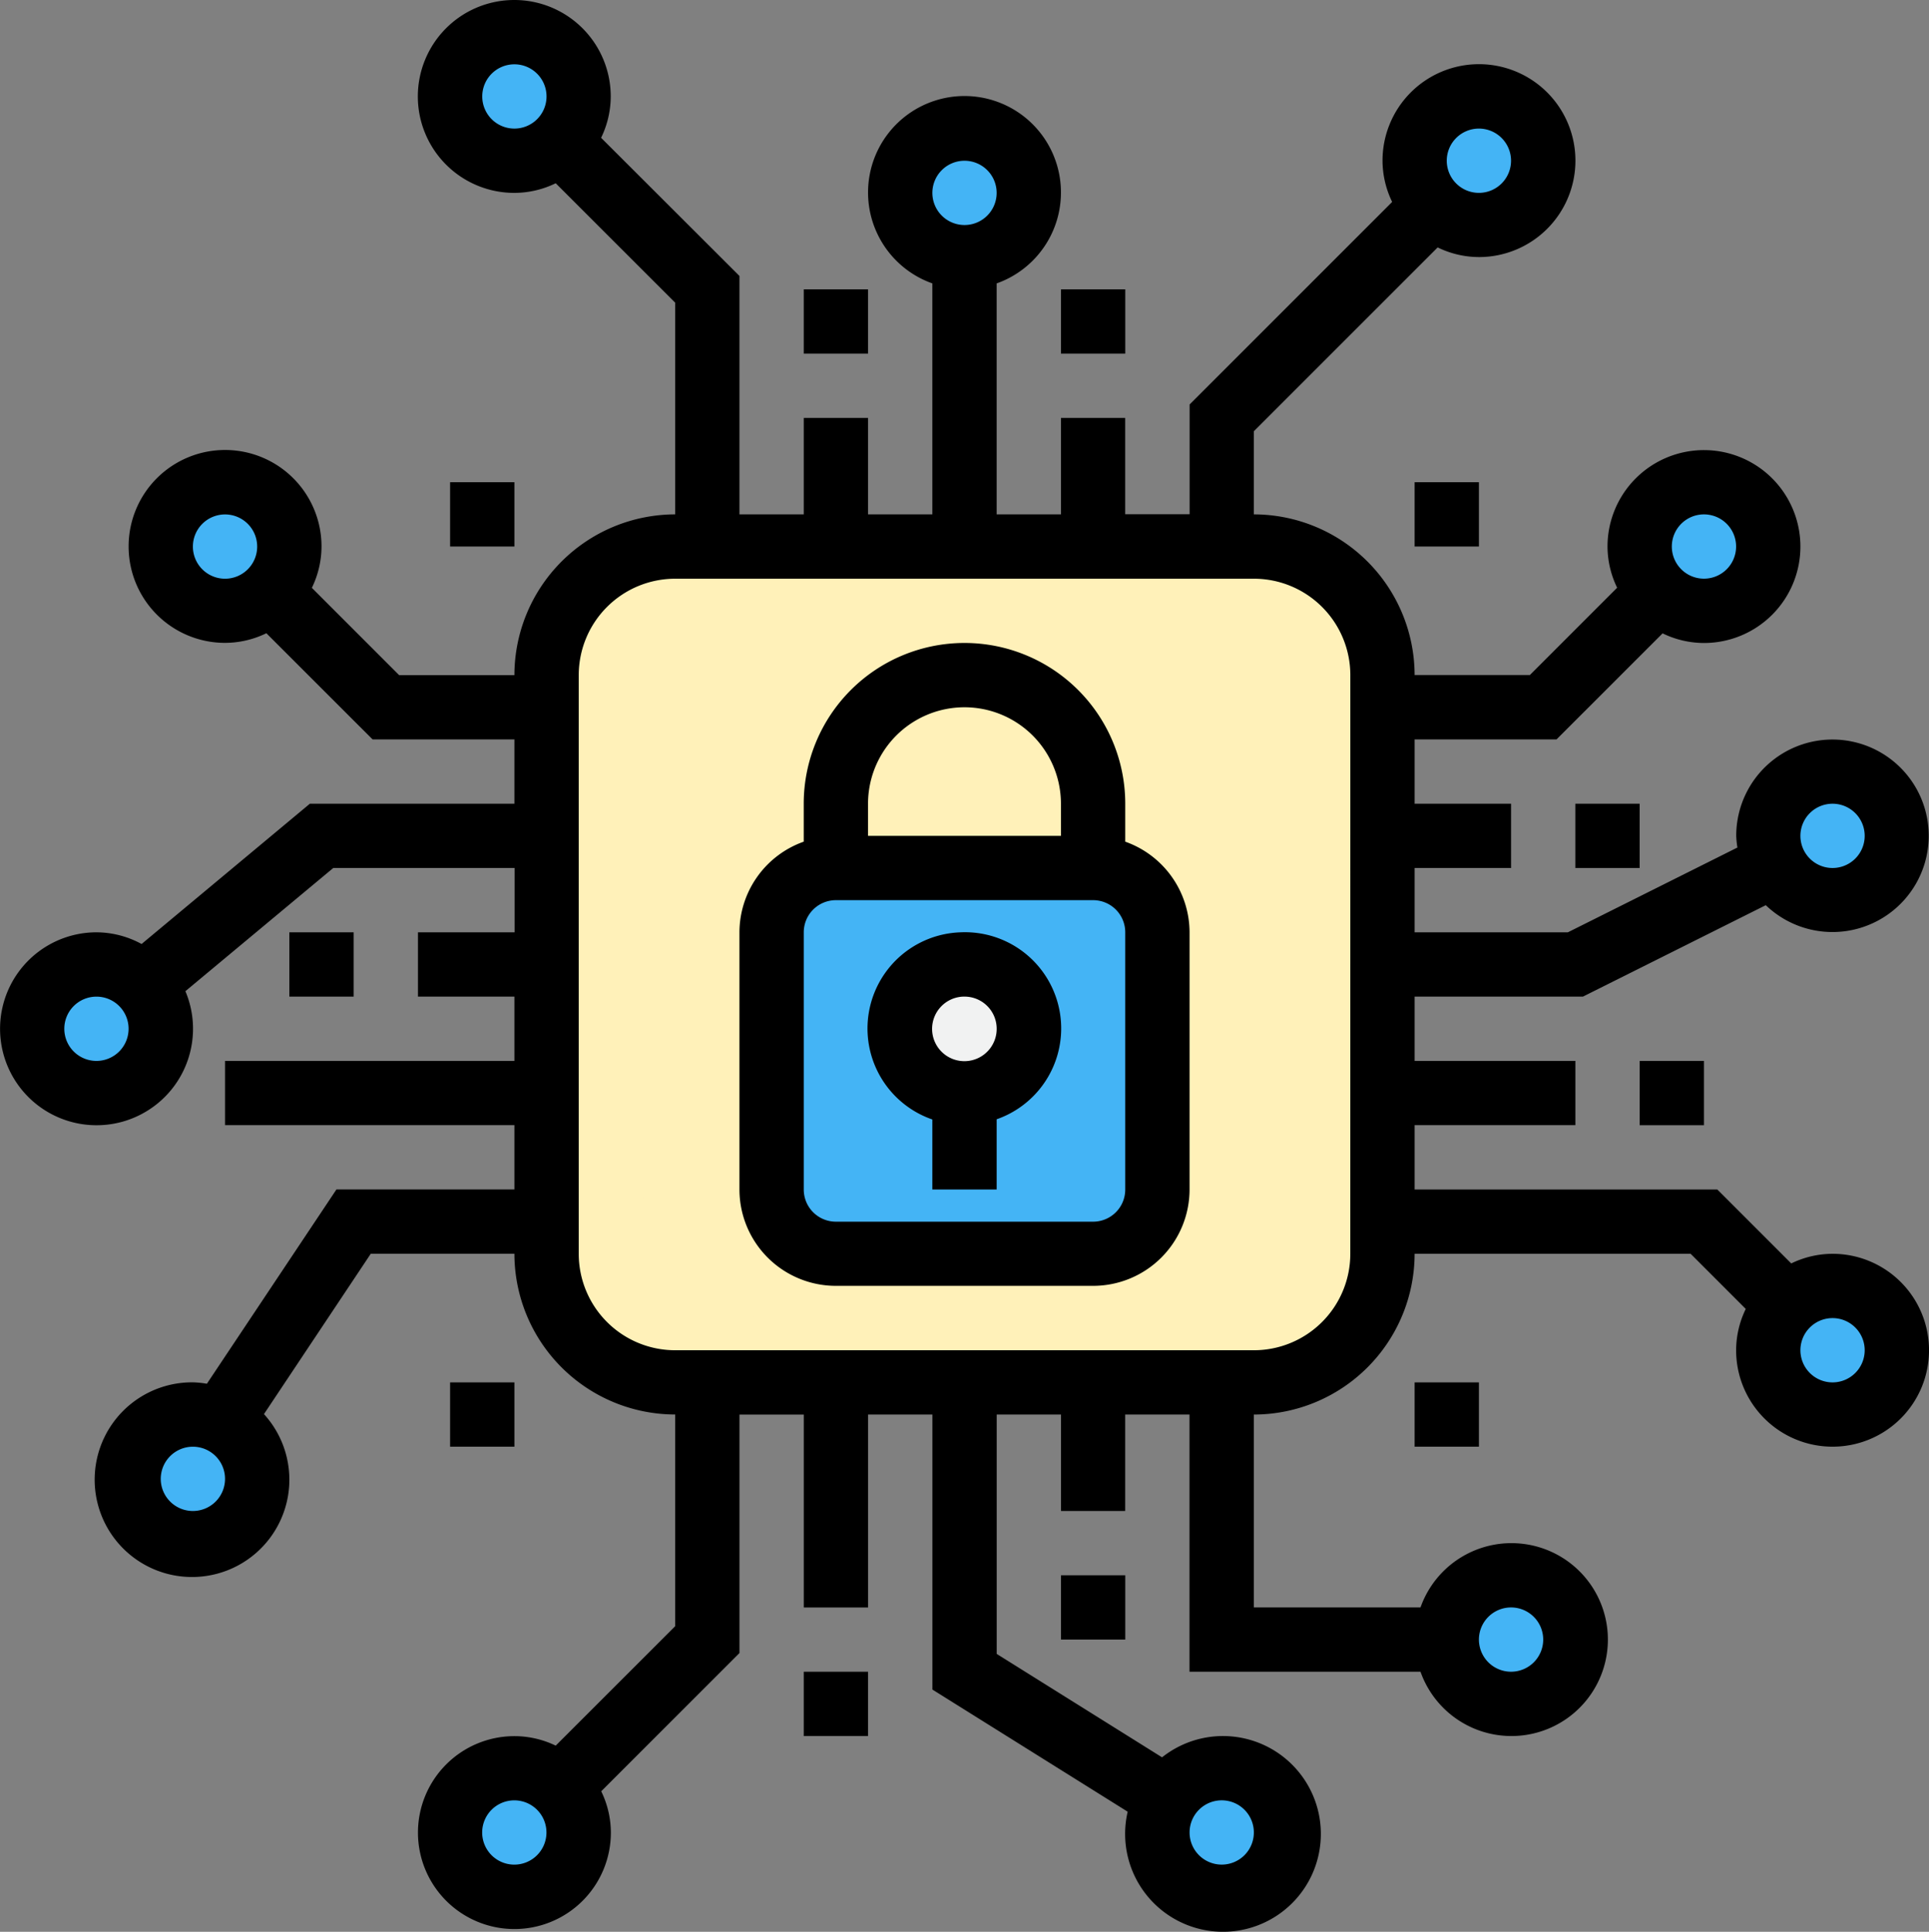
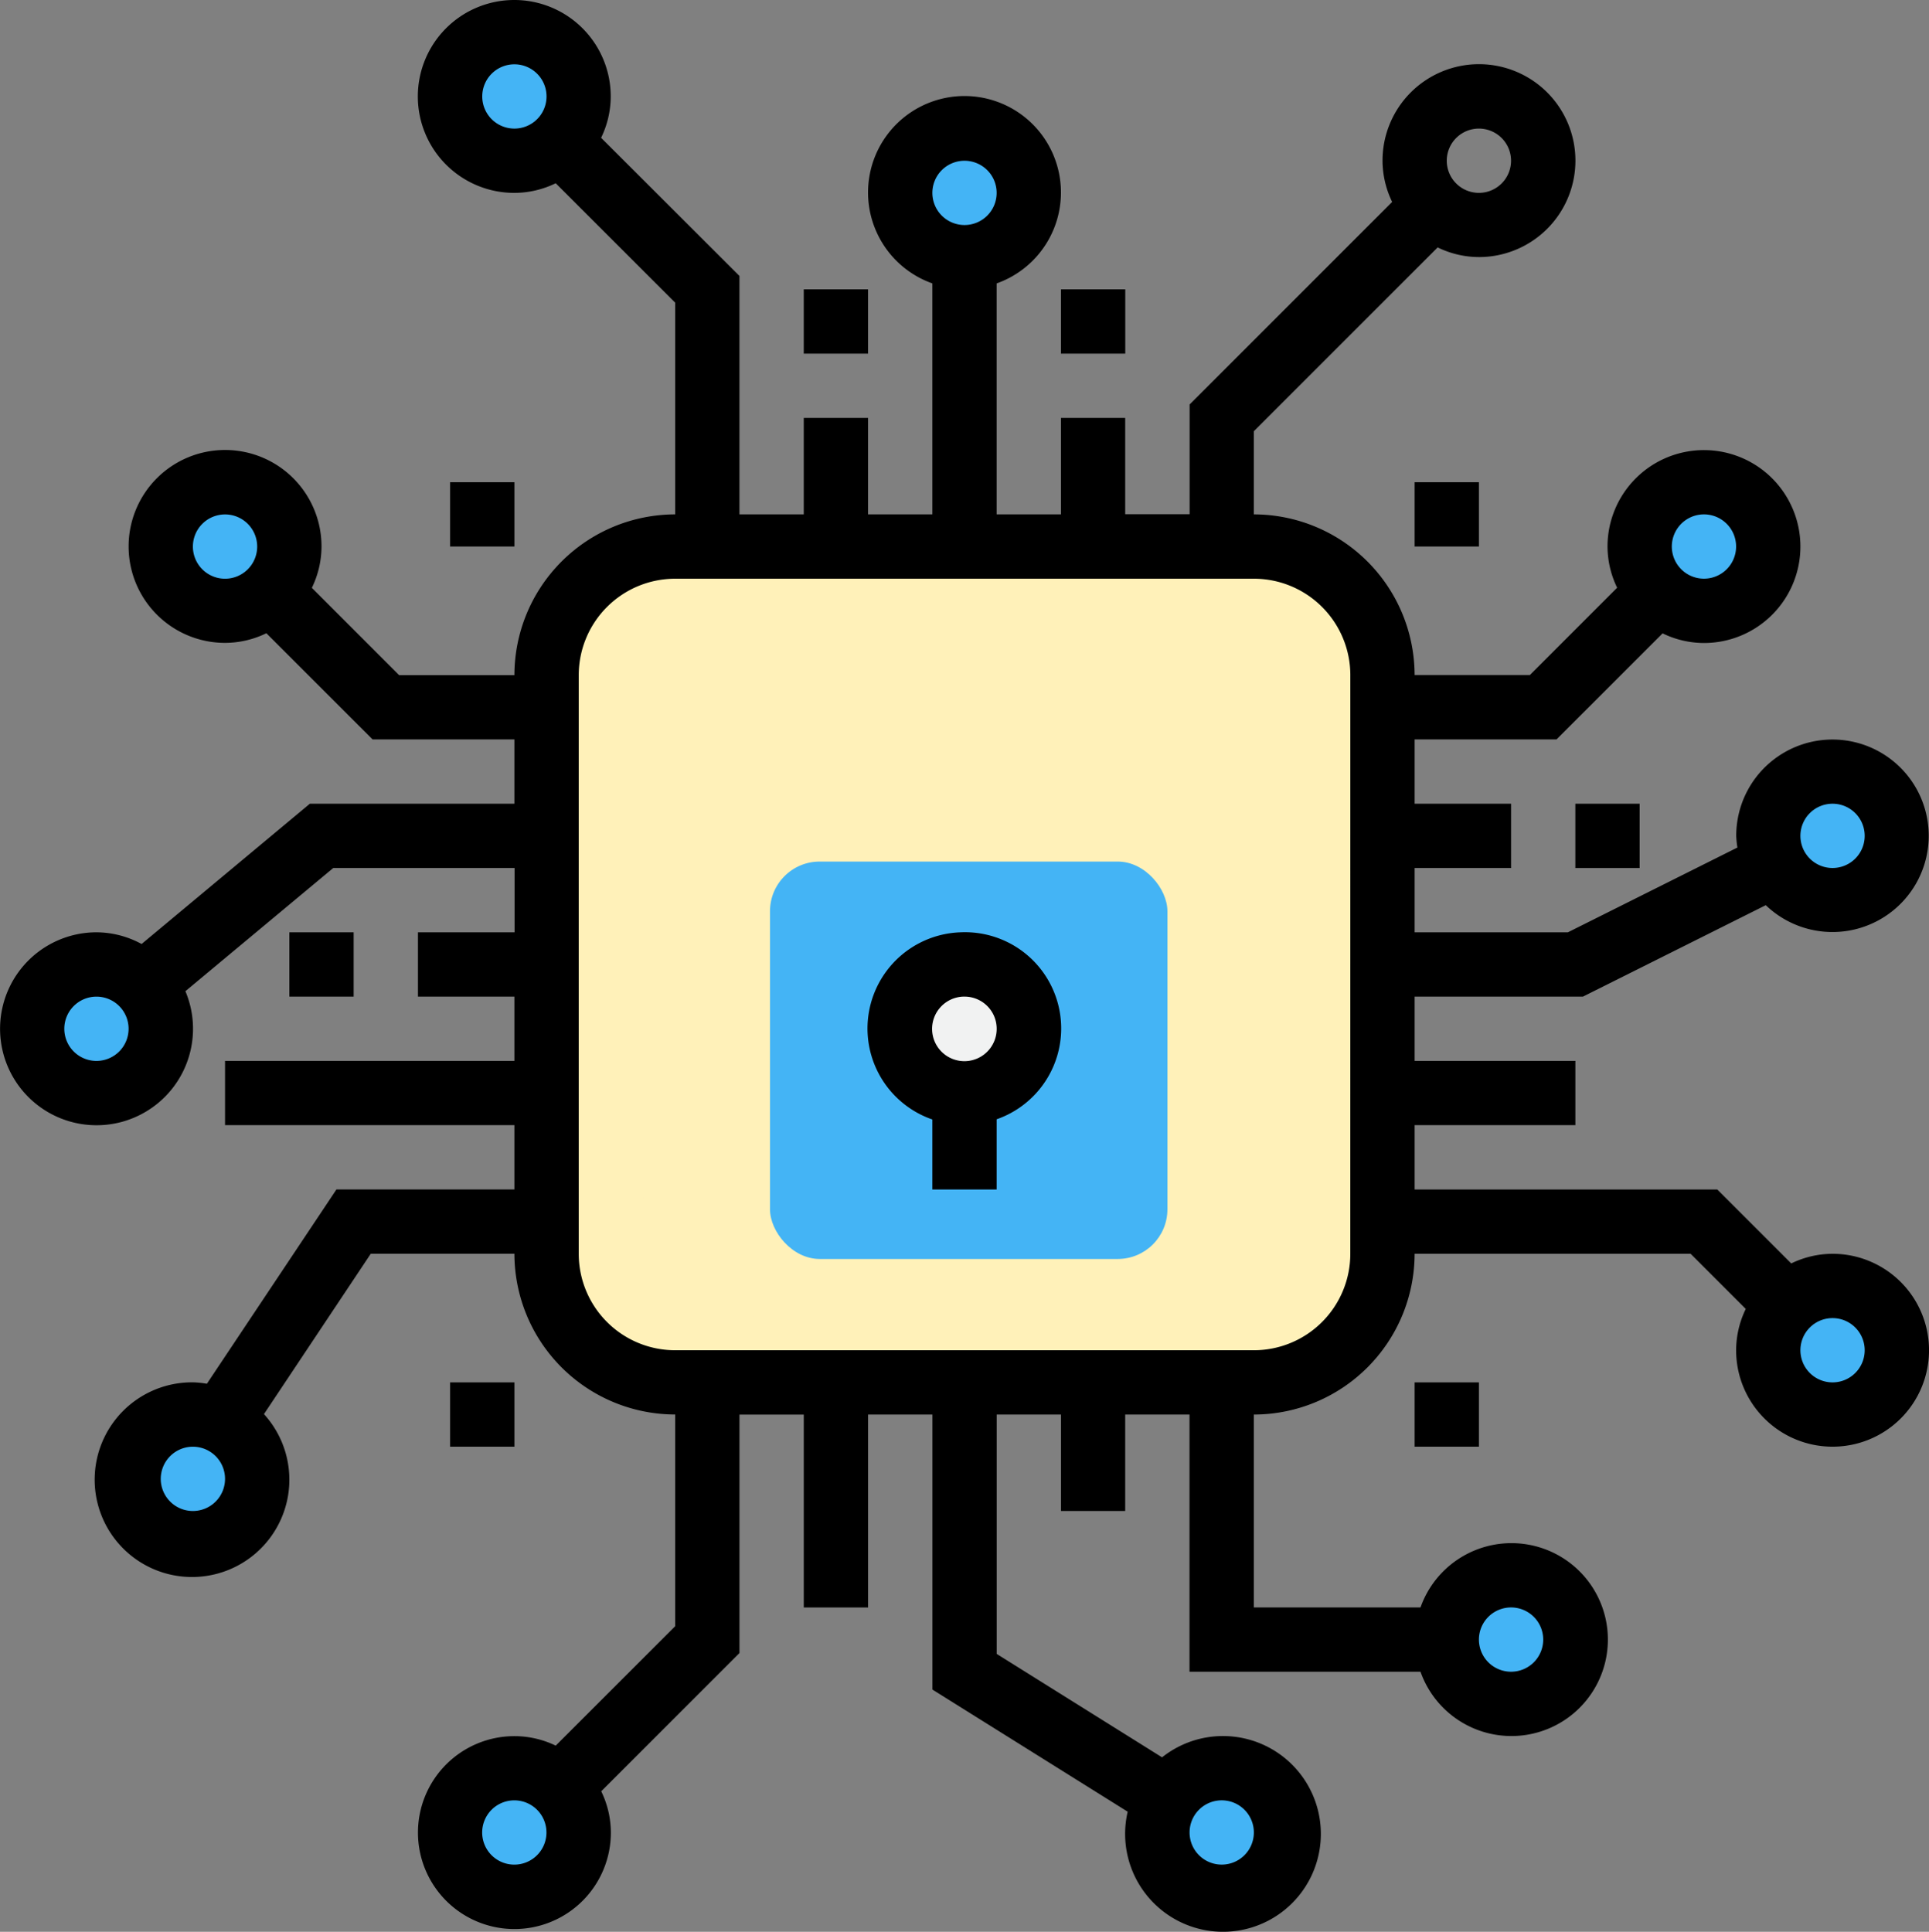
<svg xmlns="http://www.w3.org/2000/svg" width="77.661" height="77.777" viewBox="0 0 77.661 77.777">
  <rect x="0" y="0" width="77.661" height="77.777" fill="#808080" stroke="none" />
  <g transform="translate(-2 -2)">
    <rect width="34" height="34" rx="4" transform="translate(24 23.688)" fill="#fff1b9" />
    <path d="M51.359,50.051H28.06a5.177,5.177,0,0,1-5.177-5.177v-23.3a5.124,5.124,0,0,1,.685-2.528A5.159,5.159,0,0,0,19,24.164v23.3a5.177,5.177,0,0,0,5.177,5.177h23.3a5.153,5.153,0,0,0,4.493-2.65A5.255,5.255,0,0,1,51.359,50.051Z" transform="translate(5.004 5.018)" fill="#fff1b9" />
    <g transform="translate(3.293 3.294)">
      <ellipse cx="2.5" cy="3" rx="2.5" ry="3" transform="translate(34.707 3.393)" fill="#44b4f5" />
-       <circle cx="2.5" cy="2.5" r="2.5" transform="translate(55.707 2.393)" fill="#44b4f5" />
      <circle cx="2.5" cy="2.5" r="2.5" transform="translate(16.707 0.393)" fill="#44b4f5" />
      <circle cx="2.5" cy="2.5" r="2.5" transform="translate(45.707 70.393)" fill="#44b4f5" />
      <circle cx="2.5" cy="2.5" r="2.5" transform="translate(56.707 62.393)" fill="#44b4f5" />
      <circle cx="2.5" cy="2.5" r="2.5" transform="translate(16.707 70.393)" fill="#44b4f5" />
      <circle cx="2.589" cy="2.589" r="2.589" transform="matrix(0.963, -0.27, 0.27, 0.963, 64.128, 18.885)" fill="#44b4f5" />
      <circle cx="2.589" cy="2.589" r="2.589" transform="matrix(0.963, -0.27, 0.27, 0.963, 69.319, 51.241)" fill="#44b4f5" />
      <circle cx="2.589" cy="2.589" r="2.589" transform="matrix(0.963, -0.27, 0.27, 0.963, 69.31, 30.531)" fill="#44b4f5" />
      <circle cx="2.589" cy="2.589" r="2.589" transform="matrix(0.27, -0.963, 0.963, 0.27, 4.581, 22.514)" fill="#44b4f5" />
      <circle cx="2.589" cy="2.589" r="2.589" transform="translate(4.678 60.264) rotate(-78.049)" fill="#44b4f5" />
      <path d="M5.487,37.177a2.589,2.589,0,0,0,1.979-4.368l-.582.485.582-.485a2.589,2.589,0,1,0-1.979,4.368Z" transform="translate(-2.999 5.537)" fill="#44b4f5" />
    </g>
    <rect width="16" height="16" rx="2" transform="translate(33 36.688)" fill="#44b4f5" />
    <circle cx="2.589" cy="2.589" r="2.589" transform="matrix(0.963, -0.27, 0.27, 0.963, 37.66, 41.607)" fill="#f1f2f2" />
    <path d="M27,11h2.589v2.589H27Z" transform="translate(7.359 2.649)" />
-     <path d="M53,35h2.589v2.589H53Z" transform="translate(15.012 9.714)" />
-     <path d="M35,51h2.589v2.589H35Z" transform="translate(9.714 14.423)" />
-     <path d="M27,54h2.589v2.589H27Z" transform="translate(7.359 15.307)" />
    <path d="M11,31h2.589v2.589H11Z" transform="translate(2.649 8.536)" />
    <path d="M35,11h2.589v2.589H35Z" transform="translate(9.714 2.649)" />
    <path d="M51,27h2.589v2.589H51Z" transform="translate(14.423 7.359)" />
    <path d="M46,17h2.589v2.589H46Z" transform="translate(12.952 4.415)" />
    <path d="M16,17h2.589v2.589H16Z" transform="translate(4.121 4.415)" />
    <path d="M46,45h2.589v2.589H46Z" transform="translate(12.952 12.657)" />
    <path d="M16,45h2.589v2.589H16Z" transform="translate(4.121 12.657)" />
    <path d="M32.735,31a3.875,3.875,0,0,0-1.142,7.536v2.819h2.589V38.528A3.874,3.874,0,0,0,32.735,31Zm1.447,3.833a1.3,1.3,0,1,1-1.346-1.244h.052a1.294,1.294,0,0,1,1.294,1.243Z" transform="translate(7.943 8.536)" />
-     <path d="M40.532,30V28.472a6.472,6.472,0,0,0-12.944,0V30A3.883,3.883,0,0,0,25,33.649V44a3.883,3.883,0,0,0,3.883,3.883H39.238A3.883,3.883,0,0,0,43.121,44V33.649A3.883,3.883,0,0,0,40.532,30ZM30.177,28.472a3.883,3.883,0,1,1,7.766,0v1.294H30.177ZM40.532,44A1.294,1.294,0,0,1,39.238,45.3H28.883A1.294,1.294,0,0,1,27.589,44V33.649a1.294,1.294,0,0,1,1.294-1.294H39.238a1.294,1.294,0,0,1,1.294,1.294Z" transform="translate(6.77 5.887)" />
    <path d="M75.778,52.48a3.82,3.82,0,0,0-1.663.388l-2.977-2.977H58.952V47.3h6.472V44.714H58.952V42.125h6.777l7.361-3.681A3.875,3.875,0,1,0,71.9,35.653a3.754,3.754,0,0,0,.048.47l-6.825,3.413H58.952V36.948h3.883V34.359H58.952V31.77h5.713L68.936,27.5a3.82,3.82,0,0,0,1.665.388A3.883,3.883,0,1,0,66.718,24a3.82,3.82,0,0,0,.388,1.663l-3.513,3.514H58.952A6.48,6.48,0,0,0,52.48,22.71V19.362l7.4-7.4a3.82,3.82,0,0,0,1.663.388,3.883,3.883,0,1,0-3.883-3.883,3.82,3.82,0,0,0,.388,1.663l-8.154,8.154v4.42H47.3V18.827H44.714V22.71H42.125v-9.3a3.883,3.883,0,1,0-2.589,0v9.3H36.948V18.827H34.359V22.71H31.77v-9.6L26.2,7.548a3.82,3.82,0,0,0,.388-1.665A3.883,3.883,0,1,0,22.71,9.766a3.82,3.82,0,0,0,1.663-.388l4.809,4.807V22.71a6.48,6.48,0,0,0-6.472,6.472H18.068l-3.513-3.514A3.82,3.82,0,0,0,14.944,24a3.883,3.883,0,1,0-3.883,3.883,3.82,3.82,0,0,0,1.663-.388L17,31.77H22.71v2.589H14.475L7.7,40.007a3.822,3.822,0,0,0-1.812-.471,3.884,3.884,0,1,0,3.576,2.371l5.953-4.96h7.3v2.589H18.827v2.589H22.71v2.589H11.06V47.3H22.71v2.589H15.545l-5.216,7.823a3.842,3.842,0,0,0-.563-.057,3.919,3.919,0,1,0,2.861,1.279l4.3-6.456H22.71a6.48,6.48,0,0,0,6.472,6.472v8.525l-4.809,4.807A3.819,3.819,0,0,0,22.71,71.9a3.883,3.883,0,1,0,3.883,3.883,3.82,3.82,0,0,0-.388-1.663l5.566-5.566v-9.6h2.589v7.766h2.589V58.952h2.589V70.024L47.4,74.942a3.94,3.94,0,1,0,1.384-2.189l-6.657-4.164V58.952h2.589v3.883H47.3V58.952h2.589V69.307h9.3a3.883,3.883,0,1,0,0-2.589H52.48V58.952a6.48,6.48,0,0,0,6.472-6.472H70.065l2.219,2.22a3.82,3.82,0,0,0-.388,1.663,3.883,3.883,0,1,0,3.883-3.883Zm0-18.121a1.294,1.294,0,1,1-1.294,1.294A1.294,1.294,0,0,1,75.778,34.359ZM70.6,22.71A1.294,1.294,0,1,1,69.307,24,1.294,1.294,0,0,1,70.6,22.71ZM61.54,7.177a1.294,1.294,0,1,1-1.294,1.294A1.294,1.294,0,0,1,61.54,7.177ZM40.831,8.472a1.294,1.294,0,1,1-1.294,1.294A1.294,1.294,0,0,1,40.831,8.472ZM21.415,5.883A1.294,1.294,0,1,1,22.71,7.177,1.294,1.294,0,0,1,21.415,5.883ZM9.766,24A1.294,1.294,0,1,1,11.06,25.3,1.294,1.294,0,0,1,9.766,24ZM5.883,44.714a1.294,1.294,0,1,1,1.294-1.294A1.294,1.294,0,0,1,5.883,44.714ZM9.766,62.835A1.294,1.294,0,1,1,11.06,61.54,1.294,1.294,0,0,1,9.766,62.835ZM22.71,77.073A1.294,1.294,0,1,1,24,75.778,1.294,1.294,0,0,1,22.71,77.073Zm28.476-2.589a1.294,1.294,0,1,1-1.294,1.294A1.294,1.294,0,0,1,51.186,74.484Zm11.649-7.766a1.294,1.294,0,1,1-1.294,1.294A1.294,1.294,0,0,1,62.835,66.718ZM56.363,52.48a3.883,3.883,0,0,1-3.883,3.883h-23.3A3.883,3.883,0,0,1,25.3,52.48v-23.3A3.883,3.883,0,0,1,29.181,25.3h23.3a3.883,3.883,0,0,1,3.883,3.883Zm19.415,5.177a1.294,1.294,0,1,1,1.294-1.294A1.294,1.294,0,0,1,75.778,57.657Z" />
  </g>
</svg>